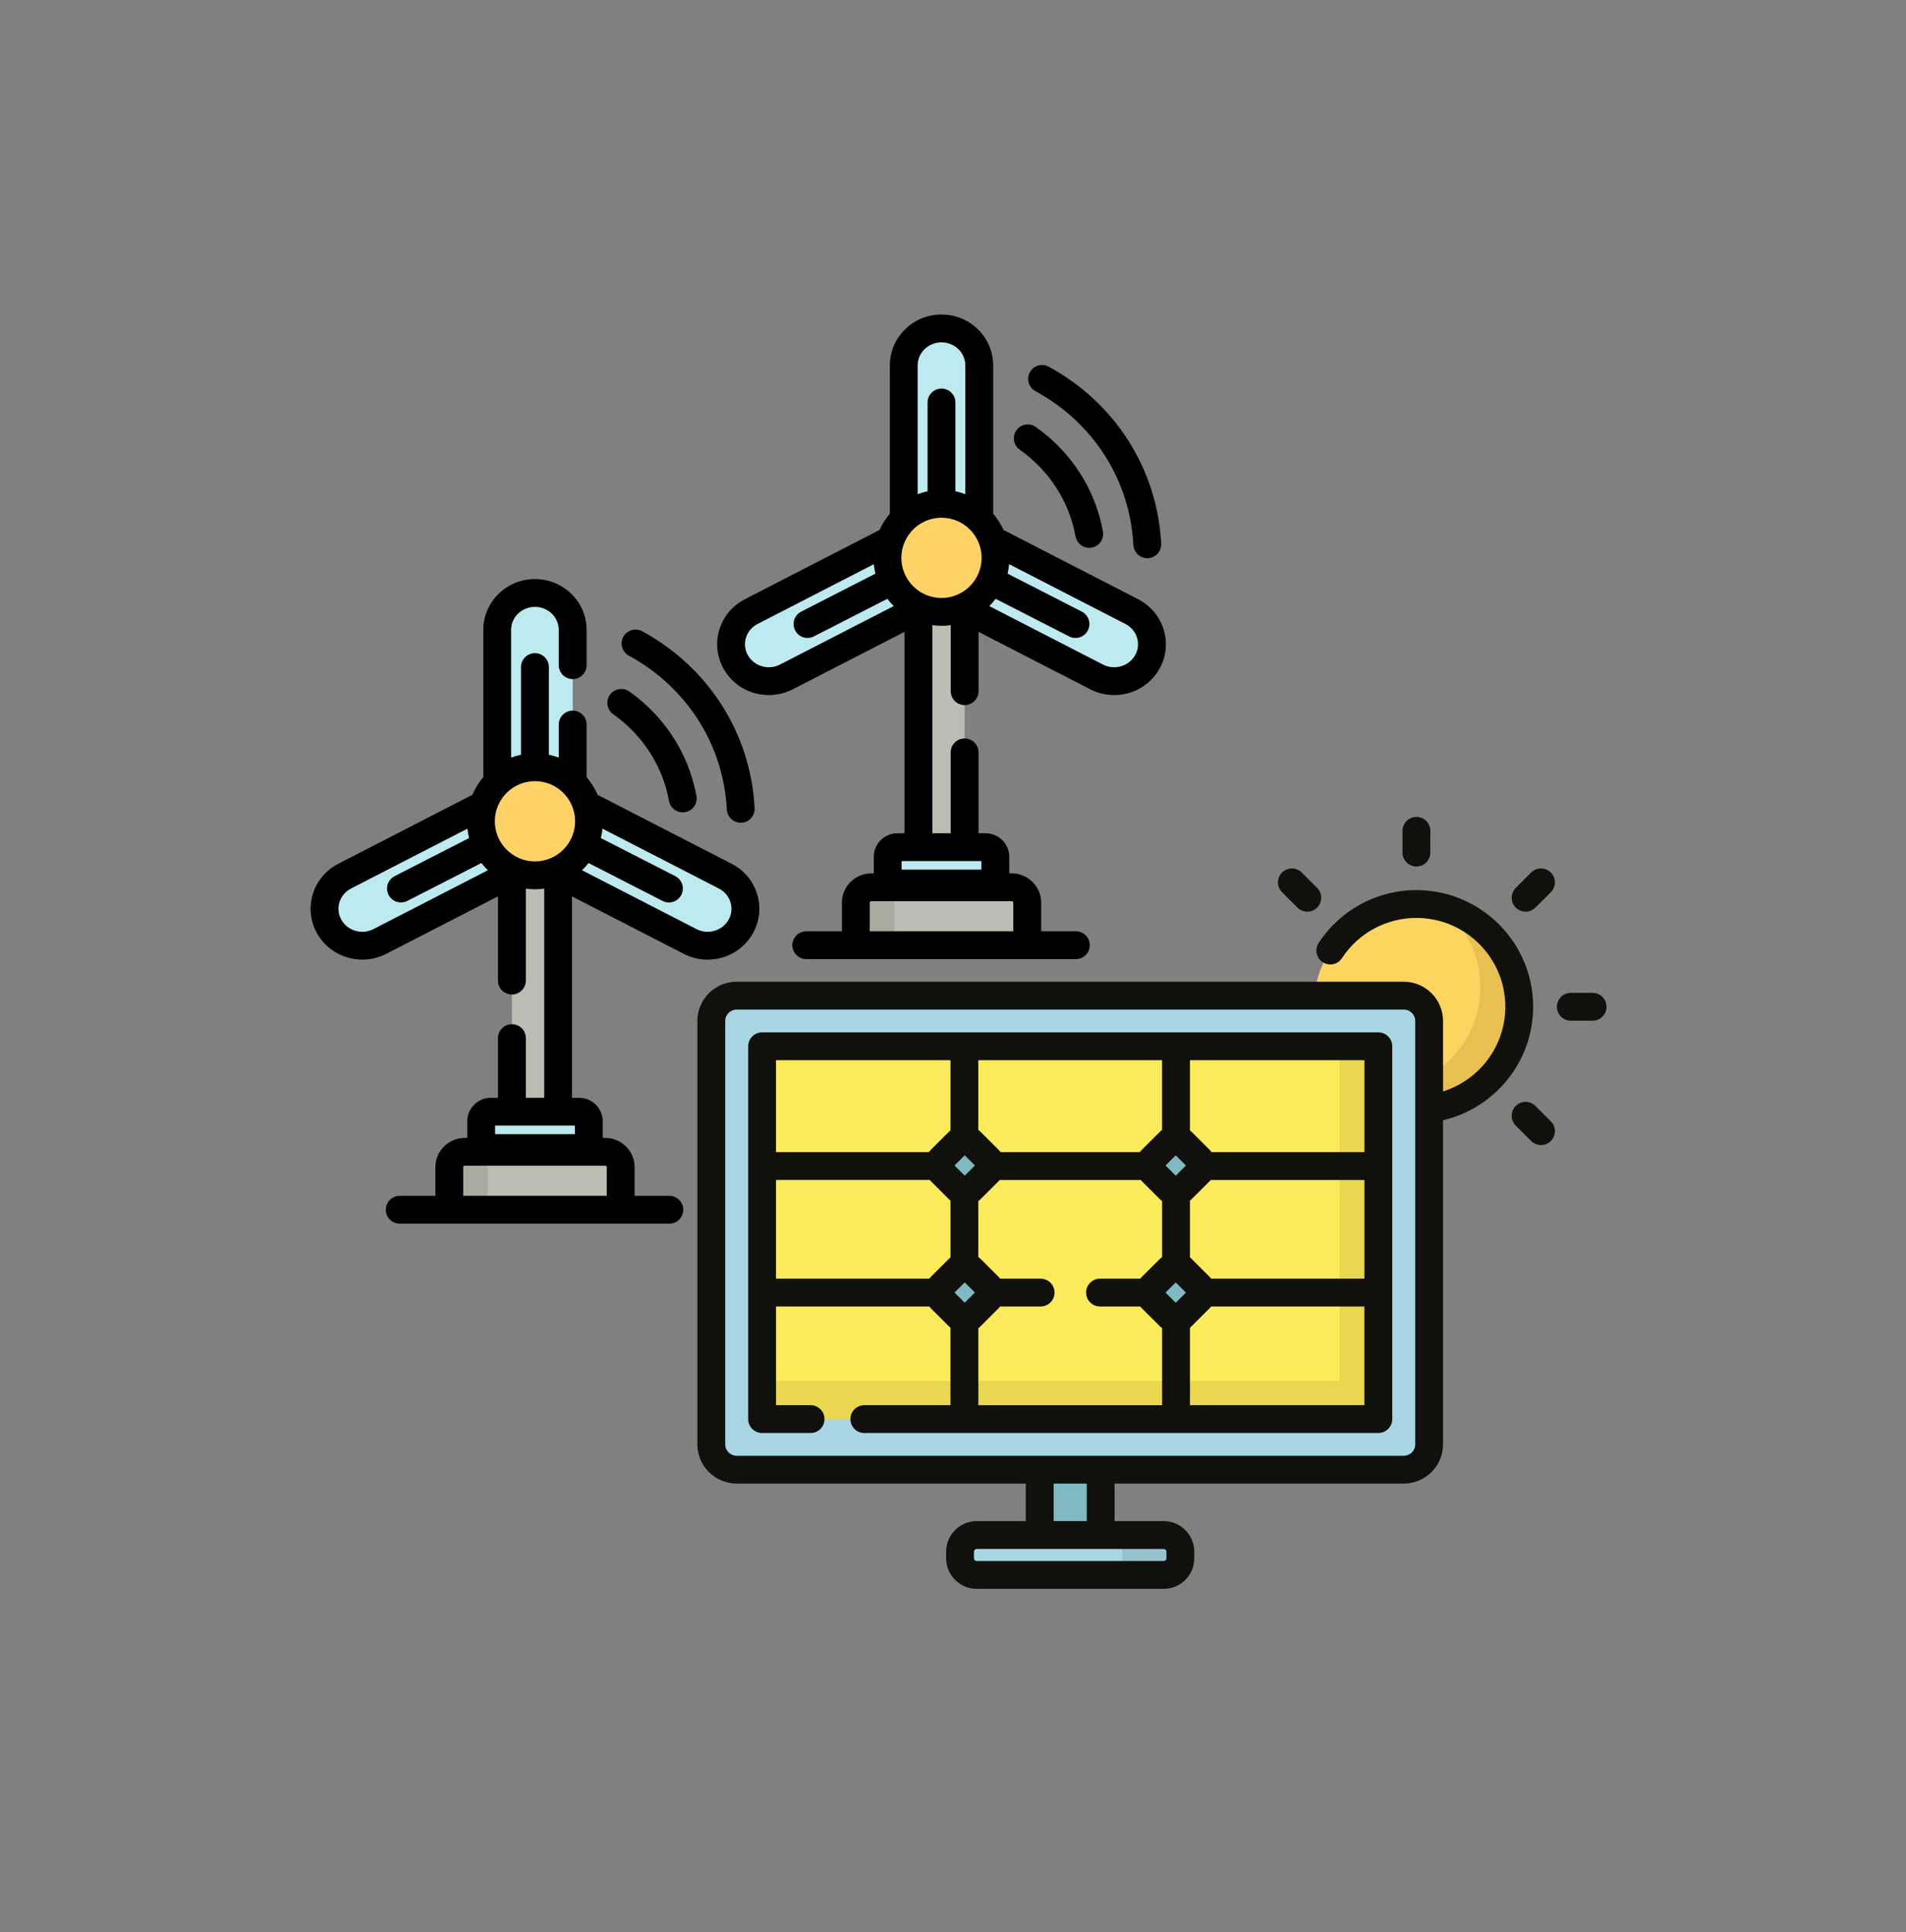
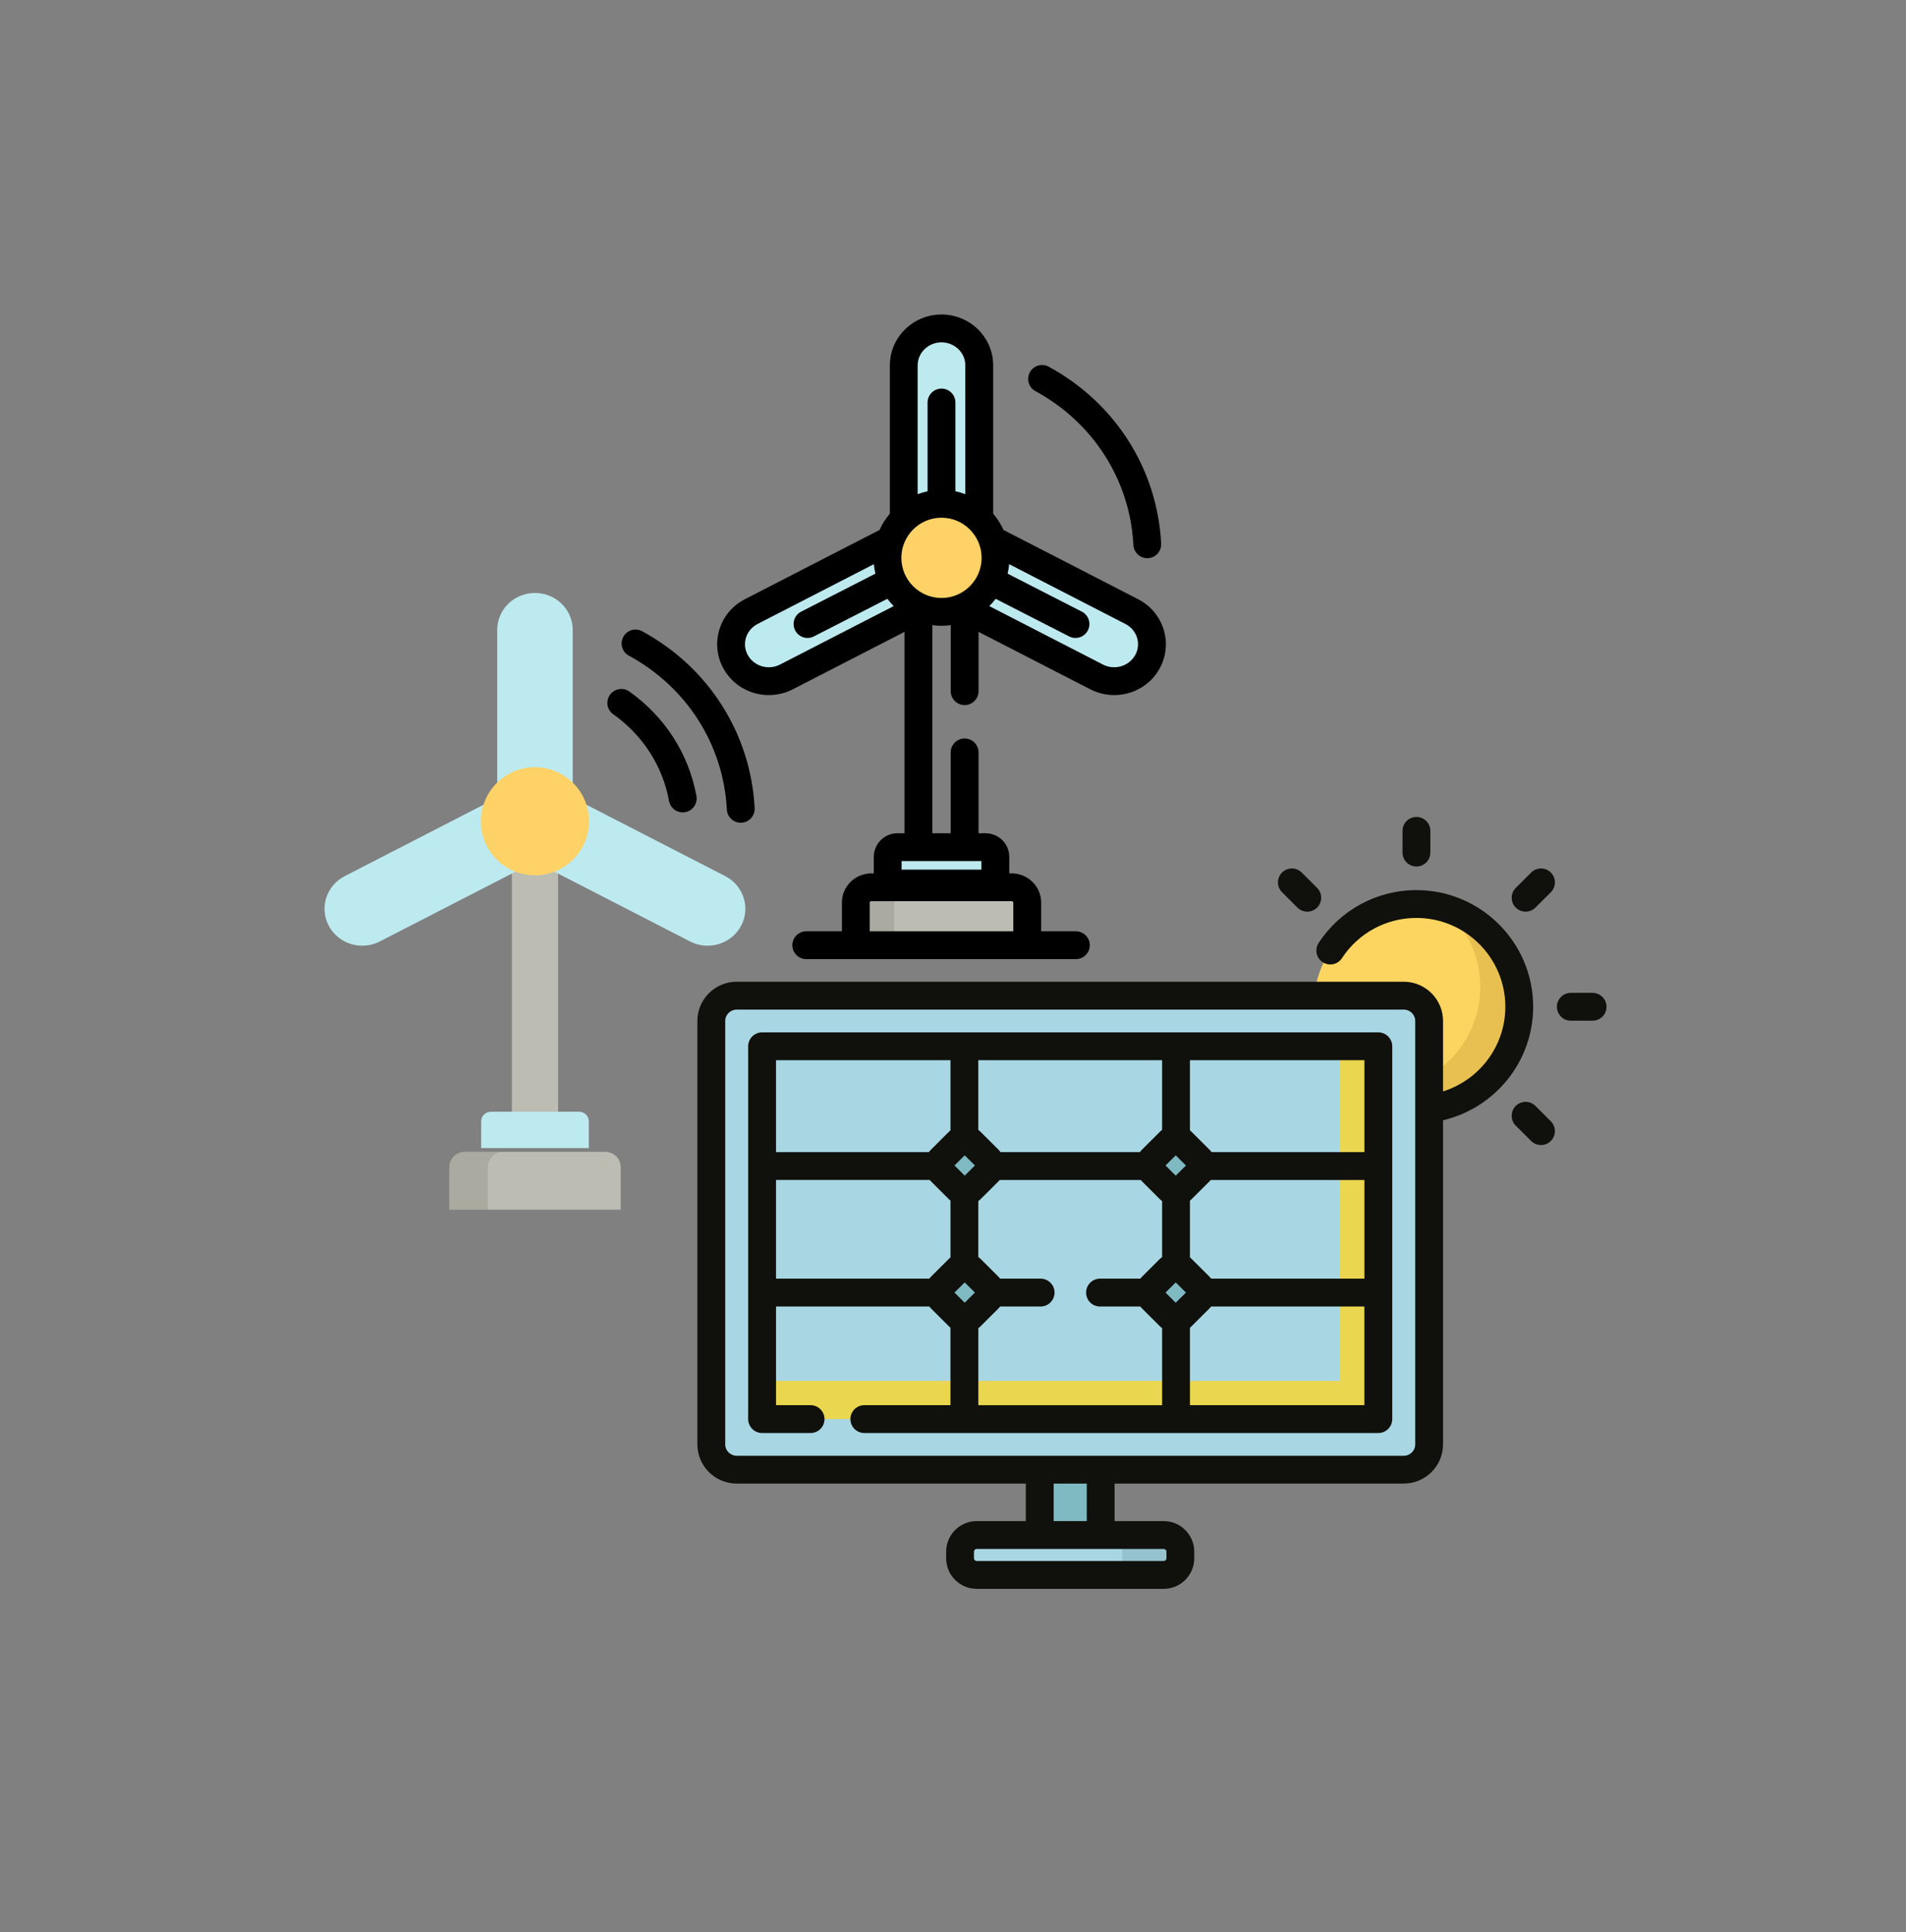
<svg xmlns="http://www.w3.org/2000/svg" id="Camada_1" data-name="Camada 1" width="781.64" height="792.42" viewBox="0 0 781.64 792.42">
  <rect x="0" y="0" width="781.64" height="792.42" fill="#808080" stroke="none" />
  <g>
    <rect x="209.92" y="343.35" width="18.95" height="120.58" fill="#bcbcb3" stroke-width="0" />
    <path d="m297.41,359.28l-62.54-32.16v-68.82c0-8.36-6.93-15.14-15.48-15.14s-15.48,6.78-15.48,15.14v68.82l-62.54,32.16c-7.57,3.89-10.48,13.04-6.5,20.44,3.98,7.4,13.34,10.25,20.9,6.35l63.61-32.71,63.61,32.71c2.3,1.18,4.76,1.74,7.19,1.74,5.56,0,10.94-2.94,13.71-8.1,3.98-7.4,1.07-16.55-6.5-20.44Z" fill="#bdeaef" stroke-width="0" />
    <path d="m219.39,358.96c-12.22,0-22.17-9.95-22.17-22.17s9.95-22.17,22.17-22.17,22.17,9.95,22.17,22.17-9.95,22.17-22.17,22.17Z" fill="#ffd267" stroke-width="0" />
    <path d="m241.47,470.8v-10.99c0-2.17-1.8-3.92-4.01-3.92h-36.12c-2.22,0-4.01,1.76-4.01,3.92v10.99h44.15Z" fill="#bdeaef" stroke-width="0" />
    <g>
      <path d="m254.54,496.08v-17.5c0-3.45-2.86-6.25-6.39-6.25h-57.51c-3.53,0-6.39,2.8-6.39,6.25v17.5h70.29Z" fill="#bcbcb3" stroke-width="0" />
-       <rect x="376.64" y="234.87" width="18.95" height="120.58" fill="#bcbcb3" stroke-width="0" />
    </g>
    <g>
      <path d="m464.13,250.8l-62.54-32.16v-68.82c0-8.36-6.93-15.14-15.48-15.14s-15.48,6.78-15.48,15.14v68.82l-62.54,32.16c-7.57,3.89-10.48,13.04-6.5,20.44,3.98,7.4,13.34,10.25,20.9,6.35l63.61-32.71,63.61,32.71c2.3,1.18,4.76,1.74,7.19,1.74,5.56,0,10.94-2.94,13.71-8.1,3.98-7.4,1.07-16.55-6.5-20.44Z" fill="#bdeaef" stroke-width="0" />
      <path d="m408.18,362.32v-10.99c0-2.17-1.8-3.92-4.01-3.92h-36.12c-2.22,0-4.01,1.76-4.01,3.92v10.99h44.15Z" fill="#bdeaef" stroke-width="0" />
    </g>
    <path d="m421.25,387.6v-17.5c0-3.45-2.86-6.25-6.39-6.25h-57.51c-3.53,0-6.39,2.8-6.39,6.25v17.5h70.29Z" fill="#bcbcb3" stroke-width="0" />
    <path d="m206.43,472.33h-15.79c-3.53,0-6.39,2.8-6.39,6.25v17.5h15.79v-17.5c0-3.45,2.86-6.25,6.39-6.25Z" opacity=".1" stroke-width="0" />
    <path d="m373.14,363.85h-15.79c-3.53,0-6.39,2.8-6.39,6.25v17.5h15.79v-17.5c0-3.45,2.86-6.25,6.39-6.25Z" opacity=".1" stroke-width="0" />
    <path id="SVGCleanerId_0" data-name="SVGCleanerId 0" d="m386.11,250.92c-12.22,0-22.17-9.95-22.17-22.17s9.95-22.17,22.17-22.17,22.17,9.95,22.17,22.17-9.95,22.17-22.17,22.17Z" fill="#ffd267" stroke-width="0" />
    <path id="SVGCleanerId_0-2" data-name="SVGCleanerId 0" d="m386.11,250.92c-12.22,0-22.17-9.95-22.17-22.17s9.95-22.17,22.17-22.17,22.17,9.95,22.17,22.17-9.95,22.17-22.17,22.17Z" fill="#ffd267" stroke-width="0" />
    <path d="m257.91,268.88c23.76,12.93,38.78,36.51,40.17,63.09.16,3.05,2.68,5.41,5.69,5.41.1,0,.2,0,.3,0,3.15-.16,5.56-2.85,5.4-6-1.6-30.57-18.83-57.68-46.11-72.52-2.77-1.51-6.23-.48-7.74,2.29-1.51,2.77-.48,6.23,2.29,7.74Z" stroke-width="0" />
    <path d="m251.48,292.89c12.14,8.61,20.27,21.24,22.89,35.57.5,2.75,2.9,4.68,5.61,4.68.34,0,.69-.03,1.03-.09,3.1-.57,5.15-3.54,4.59-6.64-3.16-17.27-12.93-32.48-27.51-42.83-2.57-1.82-6.13-1.22-7.96,1.35-1.82,2.57-1.22,6.13,1.35,7.96Z" stroke-width="0" />
    <path d="m424.63,160.4c23.76,12.93,38.78,36.51,40.17,63.09.16,3.05,2.68,5.41,5.69,5.41.1,0,.2,0,.3,0,3.15-.16,5.56-2.85,5.4-6-1.6-30.57-18.83-57.68-46.11-72.52-2.77-1.51-6.23-.48-7.74,2.29-1.51,2.77-.48,6.23,2.29,7.74Z" stroke-width="0" />
-     <path d="m418.19,184.41c12.14,8.61,20.27,21.24,22.89,35.57.5,2.75,2.9,4.68,5.61,4.68.34,0,.69-.03,1.03-.09,3.1-.57,5.15-3.54,4.59-6.64-3.16-17.27-12.93-32.48-27.51-42.83-2.57-1.82-6.13-1.22-7.96,1.35-1.82,2.57-1.22,6.13,1.35,7.96Z" stroke-width="0" />
    <path d="m477.18,258.1c-1.67-5.38-5.38-9.77-10.45-12.38l-55.2-28.39c-1.1-2.43-2.53-4.68-4.24-6.68v-60.84c0-11.49-9.5-20.84-21.18-20.84s-21.18,9.35-21.18,20.84v60.84c-1.71,2-3.15,4.25-4.24,6.68l-55.2,28.39c-5.07,2.6-8.77,7-10.45,12.38-1.65,5.31-1.11,10.93,1.53,15.84,3.68,6.85,10.86,11.1,18.74,11.1,3.39,0,6.78-.82,9.8-2.37l45.83-23.56v82.59h-2.88c-5.36,0-9.72,4.32-9.72,9.63v6.82h-.98c-6.67,0-12.1,5.36-12.1,11.96v11.79h-14.61c-3.15,0-5.71,2.56-5.71,5.71s2.56,5.71,5.71,5.71h110.56c3.15,0,5.71-2.56,5.71-5.71s-2.56-5.71-5.71-5.71h-14.24v-11.79c0-6.59-5.43-11.96-12.1-11.96h-.98v-6.82c0-5.31-4.36-9.63-9.72-9.63h-2.88v-33.16c0-3.15-2.56-5.71-5.71-5.71s-5.71,2.56-5.71,5.71v33.16h-7.53v-85.33c1.23.17,2.49.26,3.77.26s2.53-.09,3.77-.26v27.06c0,3.15,2.56,5.71,5.71,5.71s5.71-2.56,5.71-5.71v-24.32l45.82,23.56c3.02,1.55,6.41,2.37,9.8,2.37,7.88,0,15.06-4.25,18.74-11.1,2.64-4.91,3.18-10.53,1.53-15.84Zm-100.85-108.28c0-5.2,4.38-9.43,9.77-9.43s9.77,4.23,9.77,9.43v52.83c-1.31-.49-2.67-.89-4.06-1.19v-36.4c0-3.15-2.56-5.71-5.71-5.71s-5.71,2.56-5.71,5.71v36.4c-1.4.29-2.75.69-4.07,1.19v-52.83Zm-56.45,122.7c-1.43.74-2.97,1.11-4.58,1.11-3.67,0-7-1.95-8.69-5.09-1.18-2.19-1.42-4.69-.69-7.05.76-2.43,2.45-4.42,4.77-5.62l47.67-24.51c.13,1.32.34,2.62.64,3.88l-30.44,15.58c-2.81,1.44-3.92,4.87-2.48,7.68,1.44,2.81,4.87,3.92,7.68,2.48l30.14-15.42c.8,1.06,1.68,2.05,2.62,2.98l-46.64,23.98Zm94.98,97.04c.41,0,.68.28.68.54v11.79h-58.88v-11.79c0-.26.27-.54.68-.54h57.51Zm-12.39-16.45v3.5h-32.73v-3.5h32.73Zm-16.37-107.89c-9.08,0-16.46-7.39-16.46-16.46s7.39-16.46,16.46-16.46,16.46,7.39,16.46,16.46-7.39,16.46-16.46,16.46Zm79.49,23.32c-1.69,3.14-5.02,5.09-8.69,5.09-1.61,0-3.15-.37-4.58-1.11l-46.63-23.98c.94-.93,1.82-1.93,2.62-2.98l30.14,15.42c.83.43,1.72.63,2.6.63,2.07,0,4.07-1.13,5.08-3.11,1.44-2.81.32-6.24-2.48-7.68l-30.44-15.58c.3-1.26.51-2.56.64-3.88l47.67,24.51c2.32,1.19,4.01,3.19,4.77,5.62.73,2.36.49,4.86-.69,7.05Z" stroke-width="0" />
-     <path d="m300.02,354.2l-54.95-28.25c-1.12-2.65-2.65-5.09-4.5-7.25v-21.58c0-3.15-2.56-5.71-5.71-5.71s-5.71,2.56-5.71,5.71v13.56c-1.31-.49-2.67-.89-4.07-1.18v-35.95c0-3.15-2.56-5.71-5.71-5.71s-5.71,2.56-5.71,5.71v35.95c-1.4.29-2.75.69-4.06,1.18v-52.38c0-5.2,4.38-9.43,9.77-9.43s9.77,4.23,9.77,9.43v14.47c0,3.15,2.56,5.71,5.71,5.71s5.71-2.56,5.71-5.71v-14.47c0-11.49-9.5-20.84-21.18-20.84s-21.18,9.35-21.18,20.84v60.4c-1.85,2.16-3.38,4.6-4.5,7.25l-54.94,28.25c-5.07,2.61-8.78,7-10.45,12.38-1.65,5.31-1.11,10.93,1.53,15.84,5.44,10.11,18.24,14.03,28.54,8.73l45.83-23.56v34.53c0,3.15,2.56,5.71,5.71,5.71s5.71-2.56,5.71-5.71v-37.71c1.23.17,2.49.26,3.77.26s2.53-.09,3.77-.26v85.77h-7.53v-24.47c0-3.15-2.56-5.71-5.71-5.71s-5.71,2.56-5.71,5.71v24.47h-2.88c-5.36,0-9.72,4.32-9.72,9.63v6.82h-.98c-6.67,0-12.1,5.36-12.1,11.96v11.79h-14.61c-3.15,0-5.71,2.56-5.71,5.71s2.56,5.71,5.71,5.71h110.56c3.15,0,5.71-2.56,5.71-5.71s-2.56-5.71-5.71-5.71h-14.24v-11.79c0-6.59-5.43-11.96-12.1-11.96h-.98v-6.82c0-5.31-4.36-9.63-9.72-9.63h-2.88v-82.59l45.82,23.56c3.02,1.55,6.41,2.37,9.8,2.37,7.88,0,15.06-4.25,18.74-11.1,2.64-4.91,3.18-10.53,1.53-15.84-1.67-5.38-5.38-9.77-10.45-12.38Zm-146.85,26.8c-4.81,2.47-10.76.69-13.27-3.98-1.18-2.19-1.42-4.69-.69-7.05.76-2.43,2.45-4.42,4.77-5.62l47.7-24.53c.14,1.31.37,2.6.69,3.85l-30.53,15.62c-2.81,1.44-3.92,4.87-2.48,7.68,1.44,2.81,4.87,3.92,7.68,2.48l30.37-15.54c.82,1.05,1.71,2.04,2.67,2.96l-46.92,24.13Zm94.98,97.03c.41,0,.68.28.68.54v11.79h-58.88v-11.79c0-.26.27-.54.68-.54h57.51Zm-12.39-16.45v3.5h-32.73v-3.5h32.73Zm-16.37-108.33c-9.08,0-16.46-7.39-16.46-16.46s7.39-16.46,16.46-16.46,16.46,7.39,16.46,16.46-7.39,16.46-16.46,16.46Zm79.49,23.77c-1.69,3.14-5.02,5.09-8.69,5.09-1.61,0-3.15-.37-4.58-1.11l-46.92-24.13c.96-.92,1.85-1.91,2.67-2.96l30.37,15.54c.83.43,1.72.63,2.6.63,2.07,0,4.07-1.13,5.08-3.11,1.44-2.81.32-6.24-2.48-7.68l-30.53-15.62c.32-1.25.55-2.54.69-3.85l47.7,24.53c2.32,1.19,4.01,3.19,4.77,5.62.73,2.36.49,4.87-.69,7.05Z" stroke-width="0" />
  </g>
  <g>
    <path d="m580.87,370.74c-23.29,0-42.17,18.85-42.17,42.11s18.88,42.11,42.17,42.11c23.29,0,42.17-18.85,42.17-42.11,0-23.26-18.88-42.11-42.17-42.11" fill="#fbd560" stroke-width="0" />
    <path d="m586.08,454.65c14.49-1.78,26.71-10.91,32.8-23.54-6.09,12.63-18.31,21.75-32.8,23.54h0" fill="#eaeced" stroke-width="0" />
    <path d="m586.08,454.64c14.49-1.78,26.71-10.91,32.8-23.54,2.67-5.52,4.16-11.72,4.16-18.26,0-19.59-13.39-36.05-31.54-40.76,9.5,7.72,15.57,19.49,15.57,32.67,0,15.55-8.44,29.13-20.99,36.43v13.46" fill="#e8c052" stroke-width="0" />
    <polygon points="451.39 585.39 426.4 585.39 426.4 628.28 451.39 628.28 451.39 585.39 451.39 585.39" fill="#7fb9c1" stroke-width="0" />
    <path d="m291.7,592.31c0,5.73,4.66,10.38,10.41,10.38h273.55c5.75,0,10.41-4.65,10.41-10.38v-173.63c0-5.73-4.66-10.38-10.41-10.38h-273.55c-5.75,0-10.41,4.65-10.41,10.38v173.63" fill="#a8d7e3" stroke-width="0" />
-     <polyline points="565.25 429.06 312.53 429.06 312.53 581.94 565.25 581.94 565.25 429.06" fill="#fbeb5b" stroke-width="0" />
    <polyline points="565.25 581.93 565.25 581.93 565.25 429.05 549.37 429.05 565.25 429.06 565.25 581.93" fill="#96c2cd" stroke-width="0" />
    <polyline points="312.53 581.93 565.25 581.93 565.25 429.06 549.37 429.06 549.37 566.28 312.53 566.28 312.53 581.93" fill="#ead64f" stroke-width="0" />
    <path d="m479.71,487.73c1.35,1.34,3.56,1.34,4.91,0l7.36-7.34c1.35-1.35,1.35-3.55,0-4.89l-7.36-7.34c-1.35-1.34-3.56-1.34-4.91,0l-7.36,7.34c-1.35,1.34-1.35,3.55,0,4.89l7.36,7.34h0Z" fill="#7fb9c1" stroke-width="0" />
    <path d="m393.17,487.73c1.35,1.34,3.56,1.34,4.91,0l7.36-7.34c1.35-1.35,1.35-3.55,0-4.89l-7.36-7.34c-1.35-1.34-3.56-1.34-4.91,0l-7.36,7.34c-1.35,1.34-1.35,3.55,0,4.89l7.36,7.34h0Z" fill="#7fb9c1" stroke-width="0" />
    <path d="m479.71,539.83c1.35,1.35,3.56,1.35,4.91,0l7.36-7.34c1.35-1.35,1.35-3.55,0-4.89l-7.36-7.34c-1.35-1.34-3.56-1.34-4.91,0l-7.36,7.34c-1.35,1.35-1.35,3.55,0,4.89l7.36,7.34h0Z" fill="#7fb9c1" stroke-width="0" />
    <path d="m393.17,539.83c1.35,1.35,3.56,1.35,4.91,0l7.36-7.34c1.35-1.35,1.35-3.55,0-4.89l-7.36-7.34c-1.35-1.34-3.56-1.34-4.91,0l-7.36,7.34c-1.35,1.35-1.35,3.55,0,4.89l7.36,7.34h0Z" fill="#7fb9c1" stroke-width="0" />
    <path d="m393.73,639.03c0,3.77,3.06,6.82,6.84,6.82h76.65c3.78,0,6.84-3.05,6.84-6.82v-2.73c0-3.77-3.06-6.82-6.84-6.82h-76.65c-3.78,0-6.84,3.05-6.84,6.82v2.73" fill="#a8d7e3" stroke-width="0" />
-     <path d="m453.39,645.85h23.83c3.78,0,6.84-3.05,6.84-6.82v-2.73c0-3.72-2.99-6.75-6.71-6.82,3.72.07,6.71,3.1,6.71,6.82v2.73c0,3.77-3.06,6.82-6.84,6.82h-23.83" fill="#eaeced" stroke-width="0" />
    <path d="m453.39,645.85h23.83c3.78,0,6.84-3.05,6.84-6.82v-2.73c0-3.72-2.99-6.75-6.71-6.82-.04,0-.09,0-.13,0h-23.83c3.78,0,6.84,3.05,6.84,6.82v2.73c0,3.77-3.06,6.82-6.84,6.82" fill="#96c2cd" stroke-width="0" />
    <path d="m536.1,373.85c-1.46,0-2.92-.56-4.03-1.67l-6.31-6.3c-2.23-2.23-2.23-5.84,0-8.07,2.23-2.23,5.84-2.23,8.07,0l6.31,6.3c2.23,2.23,2.23,5.84,0,8.07-1.11,1.12-2.58,1.67-4.04,1.67h0Z" fill="#10100c" stroke-width="0" />
    <path d="m580.87,355.33c-3.15,0-5.71-2.55-5.71-5.71v-8.9c0-3.15,2.56-5.71,5.71-5.71,3.15,0,5.71,2.55,5.71,5.71v8.9c0,3.15-2.55,5.71-5.71,5.71h0Z" fill="#10100c" stroke-width="0" />
    <path d="m629.68,372.18c-1.11,1.11-2.57,1.67-4.03,1.67s-2.92-.56-4.04-1.67c-2.23-2.23-2.22-5.84,0-8.07l6.31-6.3c2.23-2.23,5.84-2.23,8.07,0,2.23,2.23,2.22,5.84,0,8.07l-6.31,6.3h0Z" fill="#10100c" stroke-width="0" />
    <path d="m644.19,407.15h8.92c3.15,0,5.71,2.55,5.71,5.71,0,3.15-2.55,5.71-5.71,5.71h-8.92c-3.15,0-5.71-2.55-5.71-5.71s2.55-5.71,5.71-5.71h0Z" fill="#10100c" stroke-width="0" />
    <path d="m629.67,453.52l6.31,6.3c2.23,2.23,2.23,5.84,0,8.07-1.11,1.12-2.58,1.67-4.04,1.67s-2.92-.56-4.03-1.67l-6.31-6.3c-2.23-2.23-2.23-5.84,0-8.07,2.23-2.23,5.84-2.23,8.07,0h0Z" fill="#10100c" stroke-width="0" />
    <path d="m297.41,592.31v-173.63c0-2.58,2.11-4.67,4.71-4.67h273.55c2.6,0,4.71,2.09,4.71,4.67v173.63c0,2.58-2.11,4.67-4.71,4.67h-273.55c-2.6,0-4.71-2.09-4.71-4.67h0Zm148.27,31.47h-13.58v-15.39h13.58v15.39h0Zm-45.12,11.41h76.65c.63,0,1.14.5,1.14,1.11v2.73c0,.62-.51,1.11-1.14,1.11h-76.65c-.63,0-1.14-.5-1.14-1.11v-2.73c0-.62.51-1.11,1.14-1.11h0Zm-98.45-232.6c-8.89,0-16.12,7.21-16.12,16.08v173.63c0,8.87,7.23,16.08,16.12,16.08h118.57v15.39h-20.12c-6.92,0-12.55,5.62-12.55,12.53v2.73c0,6.91,5.63,12.53,12.55,12.53h76.65c6.92,0,12.55-5.62,12.55-12.53v-2.73c0-6.91-5.63-12.53-12.55-12.53h-20.12v-15.39h118.57c8.89,0,16.12-7.21,16.12-16.08v-132.91c21.15-4.95,36.96-23.93,36.96-46.55,0-26.37-21.48-47.82-47.88-47.82-16.21,0-31.19,8.1-40.08,21.65-1.73,2.64-.99,6.17,1.64,7.9,2.63,1.73,6.17.99,7.9-1.64,6.77-10.33,18.19-16.5,30.54-16.5,20.11,0,36.47,16.33,36.47,36.41,0,16.28-10.76,30.08-25.55,34.73v-28.9c0-8.87-7.23-16.08-16.12-16.08h-273.55Z" fill="#10100c" stroke-width="0" />
    <path d="m318.24,472.46v-37.7h71.55v28.77c-.22.18-.44.38-.65.59l-7.36,7.34c-.32.31-.6.65-.86,1h-62.68Zm0,51.88h0v-40.47h63.03c.16.19.33.38.51.56l7.36,7.34c.21.21.43.4.65.59v23.27c-.22.19-.44.38-.65.59l-7.37,7.34c-.25.25-.48.51-.69.78h-62.84Zm77.38-42.23l-4.19-4.17,4.19-4.17,4.19,4.17-4.19,4.17h0Zm0,52.11l-4.19-4.17,4.19-4.17,4.19,4.17-4.19,4.17h0Zm5.58-70.88v-28.58h75.37v28.58c-.31.24-.62.49-.9.78l-7.36,7.34c-.32.31-.6.65-.86,1h-57.13c-.26-.35-.54-.69-.86-1.01l-7.36-7.34c-.28-.28-.59-.54-.9-.78h0Zm0,52.11h0v-22.9c.31-.24.61-.49.9-.77l7.37-7.34c.18-.18.35-.37.51-.56h57.83c.16.19.33.38.51.56l7.36,7.34c.28.28.59.54.9.78v22.9c-.31.24-.62.49-.9.77l-7.36,7.34c-.25.25-.48.51-.69.78h-16.52c-3.15,0-5.71,2.55-5.71,5.71s2.56,5.71,5.71,5.71h16.52c.22.27.44.53.69.78l7.36,7.34c.28.28.59.54.9.78v31.58h-75.37v-31.58c.31-.24.62-.49.9-.78l7.36-7.34c.25-.25.48-.51.69-.78h16.59c3.15,0,5.71-2.55,5.71-5.71s-2.56-5.71-5.71-5.71h-16.59c-.22-.27-.44-.53-.69-.78l-7.36-7.34c-.28-.28-.59-.54-.9-.78h0Zm80.96-33.33l-4.19-4.17,4.19-4.17,4.19,4.17-4.19,4.17h0Zm0,52.11l-4.19-4.17,4.19-4.17,4.19,4.17-4.19,4.17h0Zm5.83-70.69h0v-28.77h71.55v37.7h-62.68c-.26-.35-.54-.69-.86-1.01l-7.36-7.34c-.21-.21-.43-.4-.65-.59h0Zm0,52.1h0v-23.27c.22-.19.44-.38.65-.59l7.37-7.34c.18-.18.35-.37.51-.56h63.03v40.47h-62.84c-.22-.27-.44-.53-.69-.78l-7.36-7.34c-.21-.21-.43-.4-.65-.59h0Zm0,60.59v-31.76c.22-.18.44-.38.65-.59l7.36-7.34c.25-.25.48-.51.69-.78h62.84v40.47h-71.55Zm-175.46-152.88c-3.15,0-5.71,2.55-5.71,5.71v152.88c0,3.15,2.56,5.71,5.71,5.71h19.88c3.15,0,5.71-2.55,5.71-5.71s-2.56-5.71-5.71-5.71h-14.17v-40.47h62.84c.22.27.44.53.69.78l7.36,7.34c.21.21.43.4.65.59v31.76h-35.32c-3.15,0-5.71,2.55-5.71,5.71s2.56,5.71,5.71,5.71h210.78c3.15,0,5.71-2.55,5.71-5.71v-152.88c0-3.15-2.56-5.71-5.71-5.71h-252.72Z" fill="#10100c" stroke-width="0" />
  </g>
</svg>